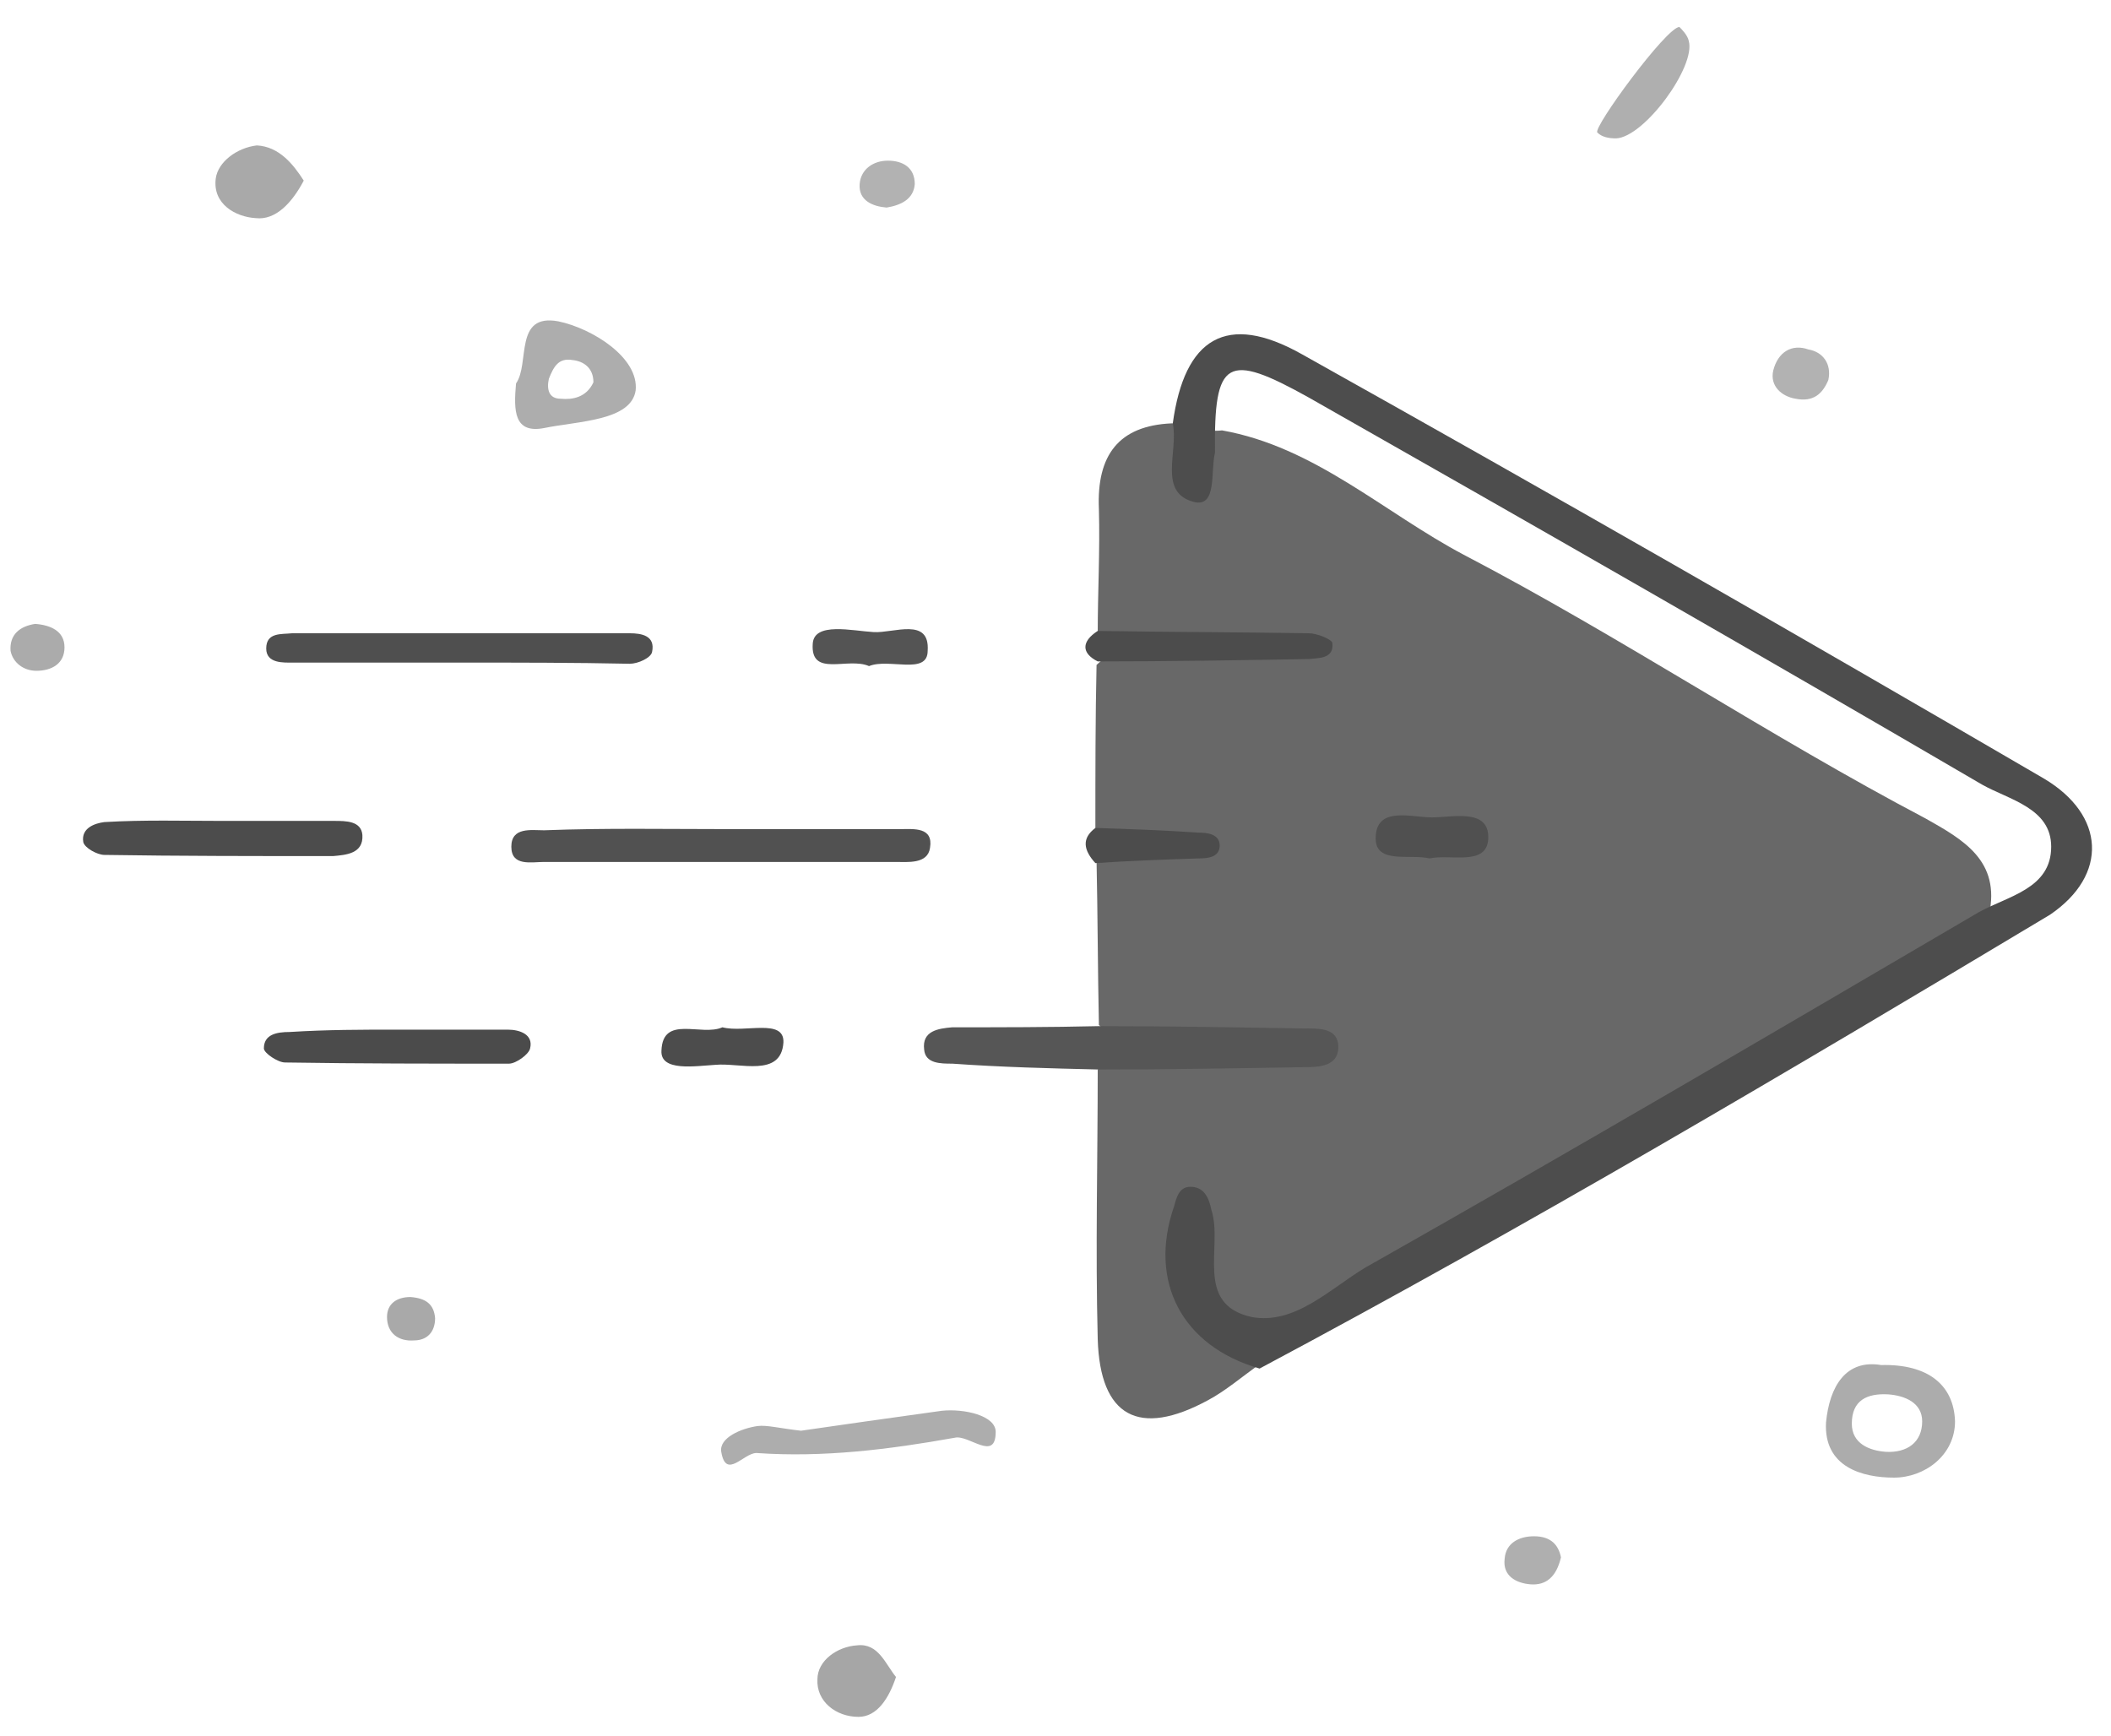
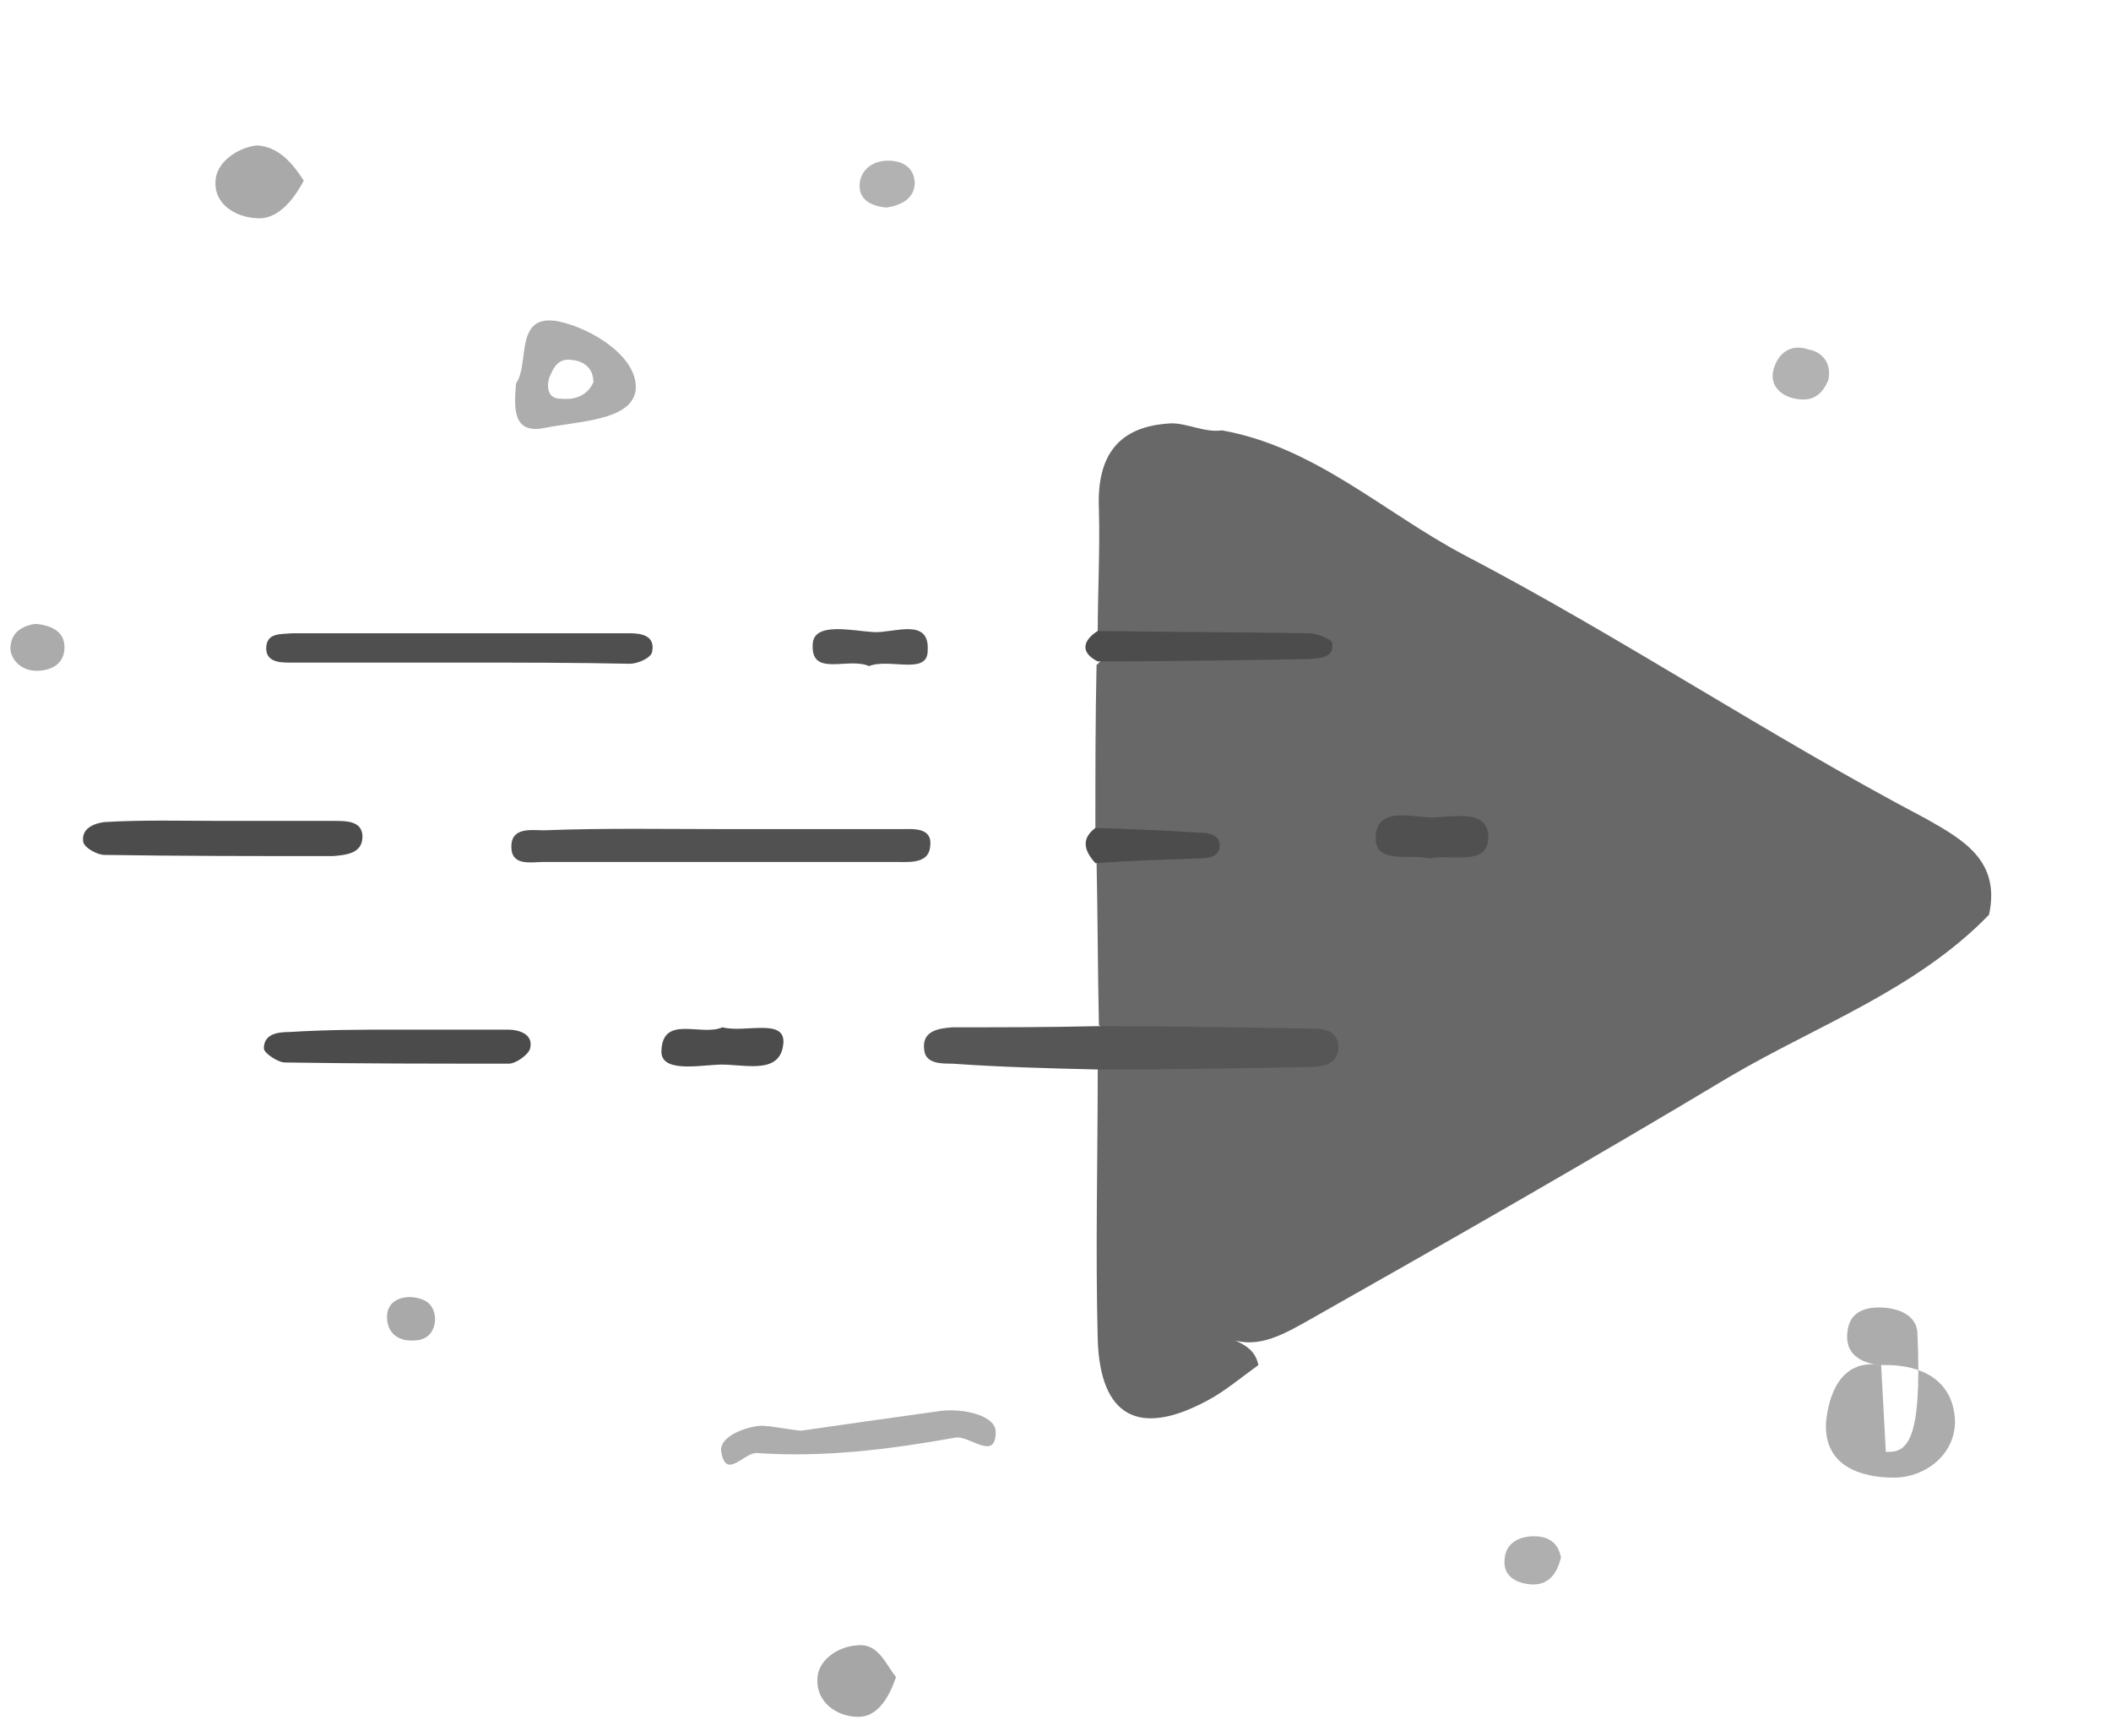
<svg xmlns="http://www.w3.org/2000/svg" version="1.1" id="Layer_1" x="0px" y="0px" viewBox="0 0 180 148" style="enable-background:new 0 0 180 148;" xml:space="preserve">
  <style type="text/css">
	.st0{fill:#686868;}
	.st1{fill:#565656;}
	.st2{fill:#515151;}
	.st3{fill:#4C4C4C;}
	.st4{fill:#4B4B4B;}
	.st5{fill:#4F4F4F;}
	.st6{fill:#ADADAD;}
	.st7{fill:#A9A9A9;}
	.st8{fill:#AFAFAF;}
	.st9{fill:#A6A6A6;}
	.st10{fill:#545454;}
	.st11{fill:#B2B2B2;}
	.st12{fill:#ABABAB;}
	.st13{fill:#4D4D4D;}
	.st14{fill:#505050;}
	.st15{fill:#ACACAC;}
</style>
  <path class="st0" d="M93.4,70.6c0-4.7,0-9.4,0.1-13.9c3-2.9,6.8-0.7,10.2-1.4c0.6-0.1,1.2,0,1.8,0c-0.4,0-0.7,0.1-1.1,0  c-0.7-0.2,0.2,0.1-0.6,0c-3.4-0.6-7.1,1.6-10.2-1.3c0-3.5,0.2-7,0.1-10.6c-0.2-4.6,1.7-7.1,6.2-7.3c1.4,0,2.8,0.8,4.3,0.6  c7.9,1.4,13.8,7,20.6,10.6c13.4,7,26.1,15.5,39.4,22.5c3.2,1.8,6.4,3.6,5.4,8.2c-6.2,6.4-14.6,9.4-22.1,13.8  c-12,7.2-24.1,14.1-36.3,21c-2.5,1.4-4.8,2.5-7.4,0.8c-1.4-1-2.2-2.4-2.2-4.2c0.4,0.2,0,0.7,0.1,1c0.2,0.7,0.7,1.3,1,1.9  c1,2.2,4.1,1.6,4.6,4.1c-1.4,1-2.8,2.2-4.3,3c-5.9,3.2-9.2,1.4-9.4-5.2c-0.2-7.7,0-15.3,0-23c3.7-3.5,8.3-1.3,12.5-1.8  c0.4,0,0.6-0.1,1,0c0.4-0.7,0.2,0.7-0.1,0c0-0.1-0.5,0-0.8-0.1c-4.2-0.6-8.8,1.7-12.5-1.9c-0.1-4.7-0.1-9.4-0.2-14  c1-2.2,3-1.2,4.6-1.4C96.4,71.8,94.4,72.6,93.4,70.6z" />
  <path class="st1" d="M93.7,87.5c5.8,0,11.6,0.1,17.4,0.2c1.2,0,2.8-0.1,3,1.3c0.2,2-1.7,2-3,2c-5.8,0.1-11.5,0.2-17.4,0.2  c-4.2-0.1-8.3-0.2-12.5-0.5c-1,0-2.3,0-2.4-1.2c-0.2-1.6,1.2-1.8,2.4-1.9C85.3,87.6,89.5,87.6,93.7,87.5z" />
  <path class="st2" d="M61.9,70.7c5,0,10,0,14.9,0c1.1,0,2.8-0.2,2.5,1.6c-0.2,1.4-1.9,1.2-3,1.2c-10,0-19.9,0-29.9,0  c-1.1,0-2.8,0.4-2.8-1.3c0-1.7,1.7-1.4,2.8-1.4C51.6,70.6,56.8,70.7,61.9,70.7z" />
  <path class="st3" d="M19,70c3.1,0,6.4,0,9.5,0c1,0,2.3,0,2.4,1.2c0.1,1.6-1.4,1.7-2.5,1.8c-6.5,0-13.1,0-19.5-0.1  c-0.6,0-1.7-0.6-1.8-1.1c-0.2-1.2,1-1.6,1.8-1.7C12.3,69.9,15.6,70,19,70z" />
  <path class="st4" d="M33.7,87.8c3.2,0,6.4,0,9.6,0c1,0,2.2,0.4,1.9,1.6c-0.1,0.5-1.2,1.3-1.8,1.3c-6.4,0-12.7,0-19.1-0.1  c-0.6,0-1.8-0.8-1.8-1.2c0-1.2,1.1-1.4,2.2-1.4C27.9,87.8,30.9,87.8,33.7,87.8L33.7,87.8z" />
  <path class="st5" d="M39.4,56.5c-4.8,0-9.6,0-14.4,0c-0.8,0-2.3,0.1-2.3-1.2c0-1.4,1.3-1.2,2.2-1.3c9.6,0,19.2,0,28.8,0  c1,0,2.2,0.2,1.9,1.6c-0.1,0.5-1.2,1-1.9,1C49,56.5,44.2,56.5,39.4,56.5z" />
  <path class="st6" d="M68.3,122c3.4-0.5,7.7-1.1,12-1.7c1.9-0.2,4.6,0.4,4.6,1.8c0,2.6-2.3,0.2-3.5,0.5c-5.6,1-11.2,1.7-16.9,1.3  c-1.1,0-2.6,2.3-3-0.1c-0.2-1.2,1.7-2,3.1-2.2C65.4,121.5,66.5,121.8,68.3,122z" />
  <path class="st3" d="M93.6,53.8c6,0.1,12,0.1,18,0.2c0.7,0,1.9,0.5,2,0.8c0.2,1.4-1.2,1.3-2,1.4c-6,0.1-12,0.2-18,0.2  C92.2,55.7,92.2,54.7,93.6,53.8z" />
  <path class="st3" d="M61.6,87.6c1.9,0.5,5.3-0.8,5.2,1.3c-0.2,3-3.7,1.7-5.8,1.9c-1.7,0.1-4.7,0.6-4.6-1.2  C56.5,86.5,59.8,88.4,61.6,87.6z" />
  <path class="st7" d="M25.9,15.4c-1,1.9-2.4,3.4-4.1,3.2c-1.7-0.1-3.7-1.2-3.4-3.4c0.2-1.4,1.8-2.6,3.5-2.8  C23.8,12.5,25,14,25.9,15.4z" />
-   <path class="st8" d="M143.2,2.3c0.2,0.2,0.7,0.7,0.8,1.2c0.6,2.2-3.8,8.2-6.2,8.3c-0.6,0-1.2-0.1-1.6-0.5  C135.8,10.9,142.1,2.3,143.2,2.3z" />
  <path class="st9" d="M76.4,143c-0.6,1.8-1.6,3.4-3.2,3.4c-1.9,0-3.6-1.3-3.5-3.2c0-1.6,1.7-2.8,3.4-2.9  C74.9,140.1,75.5,141.9,76.4,143z" />
  <path class="st3" d="M93.4,70.6c3,0.1,5.9,0.2,8.8,0.4c0.7,0,1.8,0.1,1.8,1.1s-1,1.1-1.8,1.1c-3,0.1-5.9,0.2-8.8,0.4  C92.4,72.5,92.2,71.5,93.4,70.6z" />
  <path class="st10" d="M74.1,56.8c-1.8-0.8-5,1-4.8-1.9c0.1-1.9,3.4-1.1,5.2-1c1.7,0.1,4.8-1.3,4.6,1.6  C79.1,57.6,75.8,56.1,74.1,56.8z" />
  <path class="st11" d="M155.9,32.4c-0.5,1.2-1.3,1.9-2.8,1.6c-1.2-0.2-2.2-1.1-1.9-2.4c0.4-1.6,1.6-2.3,3-1.8  C155.4,30,156.2,31,155.9,32.4z" />
  <path class="st11" d="M75.6,17.7c-1.2-0.1-2.4-0.6-2.3-2c0.1-1.3,1.2-2,2.4-2c1.3,0,2.3,0.6,2.3,2C77.9,17,76.8,17.5,75.6,17.7z" />
  <path class="st8" d="M133.1,132.8c-0.4,1.7-1.3,2.4-2.6,2.3c-1.2-0.1-2.4-0.7-2.2-2.2c0.1-1.3,1.2-1.9,2.5-1.9  C132.3,131,132.9,131.8,133.1,132.8z" />
  <path class="st12" d="M3,53.2c1.3,0.1,2.5,0.6,2.5,2s-1.1,2-2.4,2c-1.1,0-2-0.7-2.2-1.7C0.8,54.1,1.7,53.4,3,53.2z" />
  <path class="st7" d="M37.1,112.4c0,1.2-0.7,1.9-1.8,1.9c-1.3,0.1-2.3-0.6-2.3-2c0-1.1,0.8-1.7,2-1.7C36.3,110.7,37,111.2,37.1,112.4  z" />
-   <path class="st13" d="M174.3,66.4C153.2,54.1,132.1,42,111,30.2c-6.4-3.6-10-1.4-11,5.9c0.5,2.4-1.3,5.9,1.8,6.7  c2,0.5,1.4-2.6,1.8-4.2l0,0l0,0c-0.1-8,1-8.6,8-4.7c19.2,10.9,38.4,21.9,57.4,33c2.3,1.3,5.9,2,5.9,5.3c0,3.6-3.7,4.2-6.2,5.6l0,0  c-17.4,10.2-34.8,20.4-52.3,30.3c-3,1.8-6,4.9-9.7,4.2c-4.9-1.1-2.4-6-3.4-9.1c-0.2-1-0.6-2-1.8-2c-1,0-1.2,1-1.4,1.7  c-2.2,6.4,0.7,11.9,7.3,13.8c22.9-12.2,45.2-25.4,67.4-38.7C179.8,74.6,179.5,69.5,174.3,66.4z" />
  <path class="st14" d="M121.9,73.2c-1.7-0.4-4.6,0.5-4.6-1.7c0-2.8,3-1.8,4.8-1.8s4.9-0.8,4.8,1.8C126.8,73.9,123.7,72.8,121.9,73.2z  " />
  <path class="st6" d="M47.6,27.4c-3.8-0.7-2.4,3.6-3.6,5.3c-0.2,2.3-0.2,4.3,2.4,3.8c2.9-0.6,7.4-0.6,7.8-3.2  C54.5,30.5,50.5,28,47.6,27.4z M47.8,34c-1,0-1.2-0.8-1-1.7c0.4-1,0.8-1.8,2-1.6c1,0.1,1.8,0.7,1.8,1.9C50,33.9,48.8,34.1,47.8,34z" />
-   <path class="st15" d="M160.4,116.4c-3-0.5-4.4,1.8-4.7,4.9c-0.2,3.8,3.1,4.7,5.8,4.7c2.6,0,5.2-1.9,5.2-4.8  C166.6,118.1,164.4,116.3,160.4,116.4z M160.8,123.8c-1.4-0.1-2.9-0.7-2.9-2.4c0-2,1.3-2.6,3.1-2.5c1.4,0.1,2.9,0.7,2.9,2.3  C163.9,123,162.6,123.9,160.8,123.8z" />
+   <path class="st15" d="M160.4,116.4c-3-0.5-4.4,1.8-4.7,4.9c-0.2,3.8,3.1,4.7,5.8,4.7c2.6,0,5.2-1.9,5.2-4.8  C166.6,118.1,164.4,116.3,160.4,116.4z c-1.4-0.1-2.9-0.7-2.9-2.4c0-2,1.3-2.6,3.1-2.5c1.4,0.1,2.9,0.7,2.9,2.3  C163.9,123,162.6,123.9,160.8,123.8z" />
</svg>